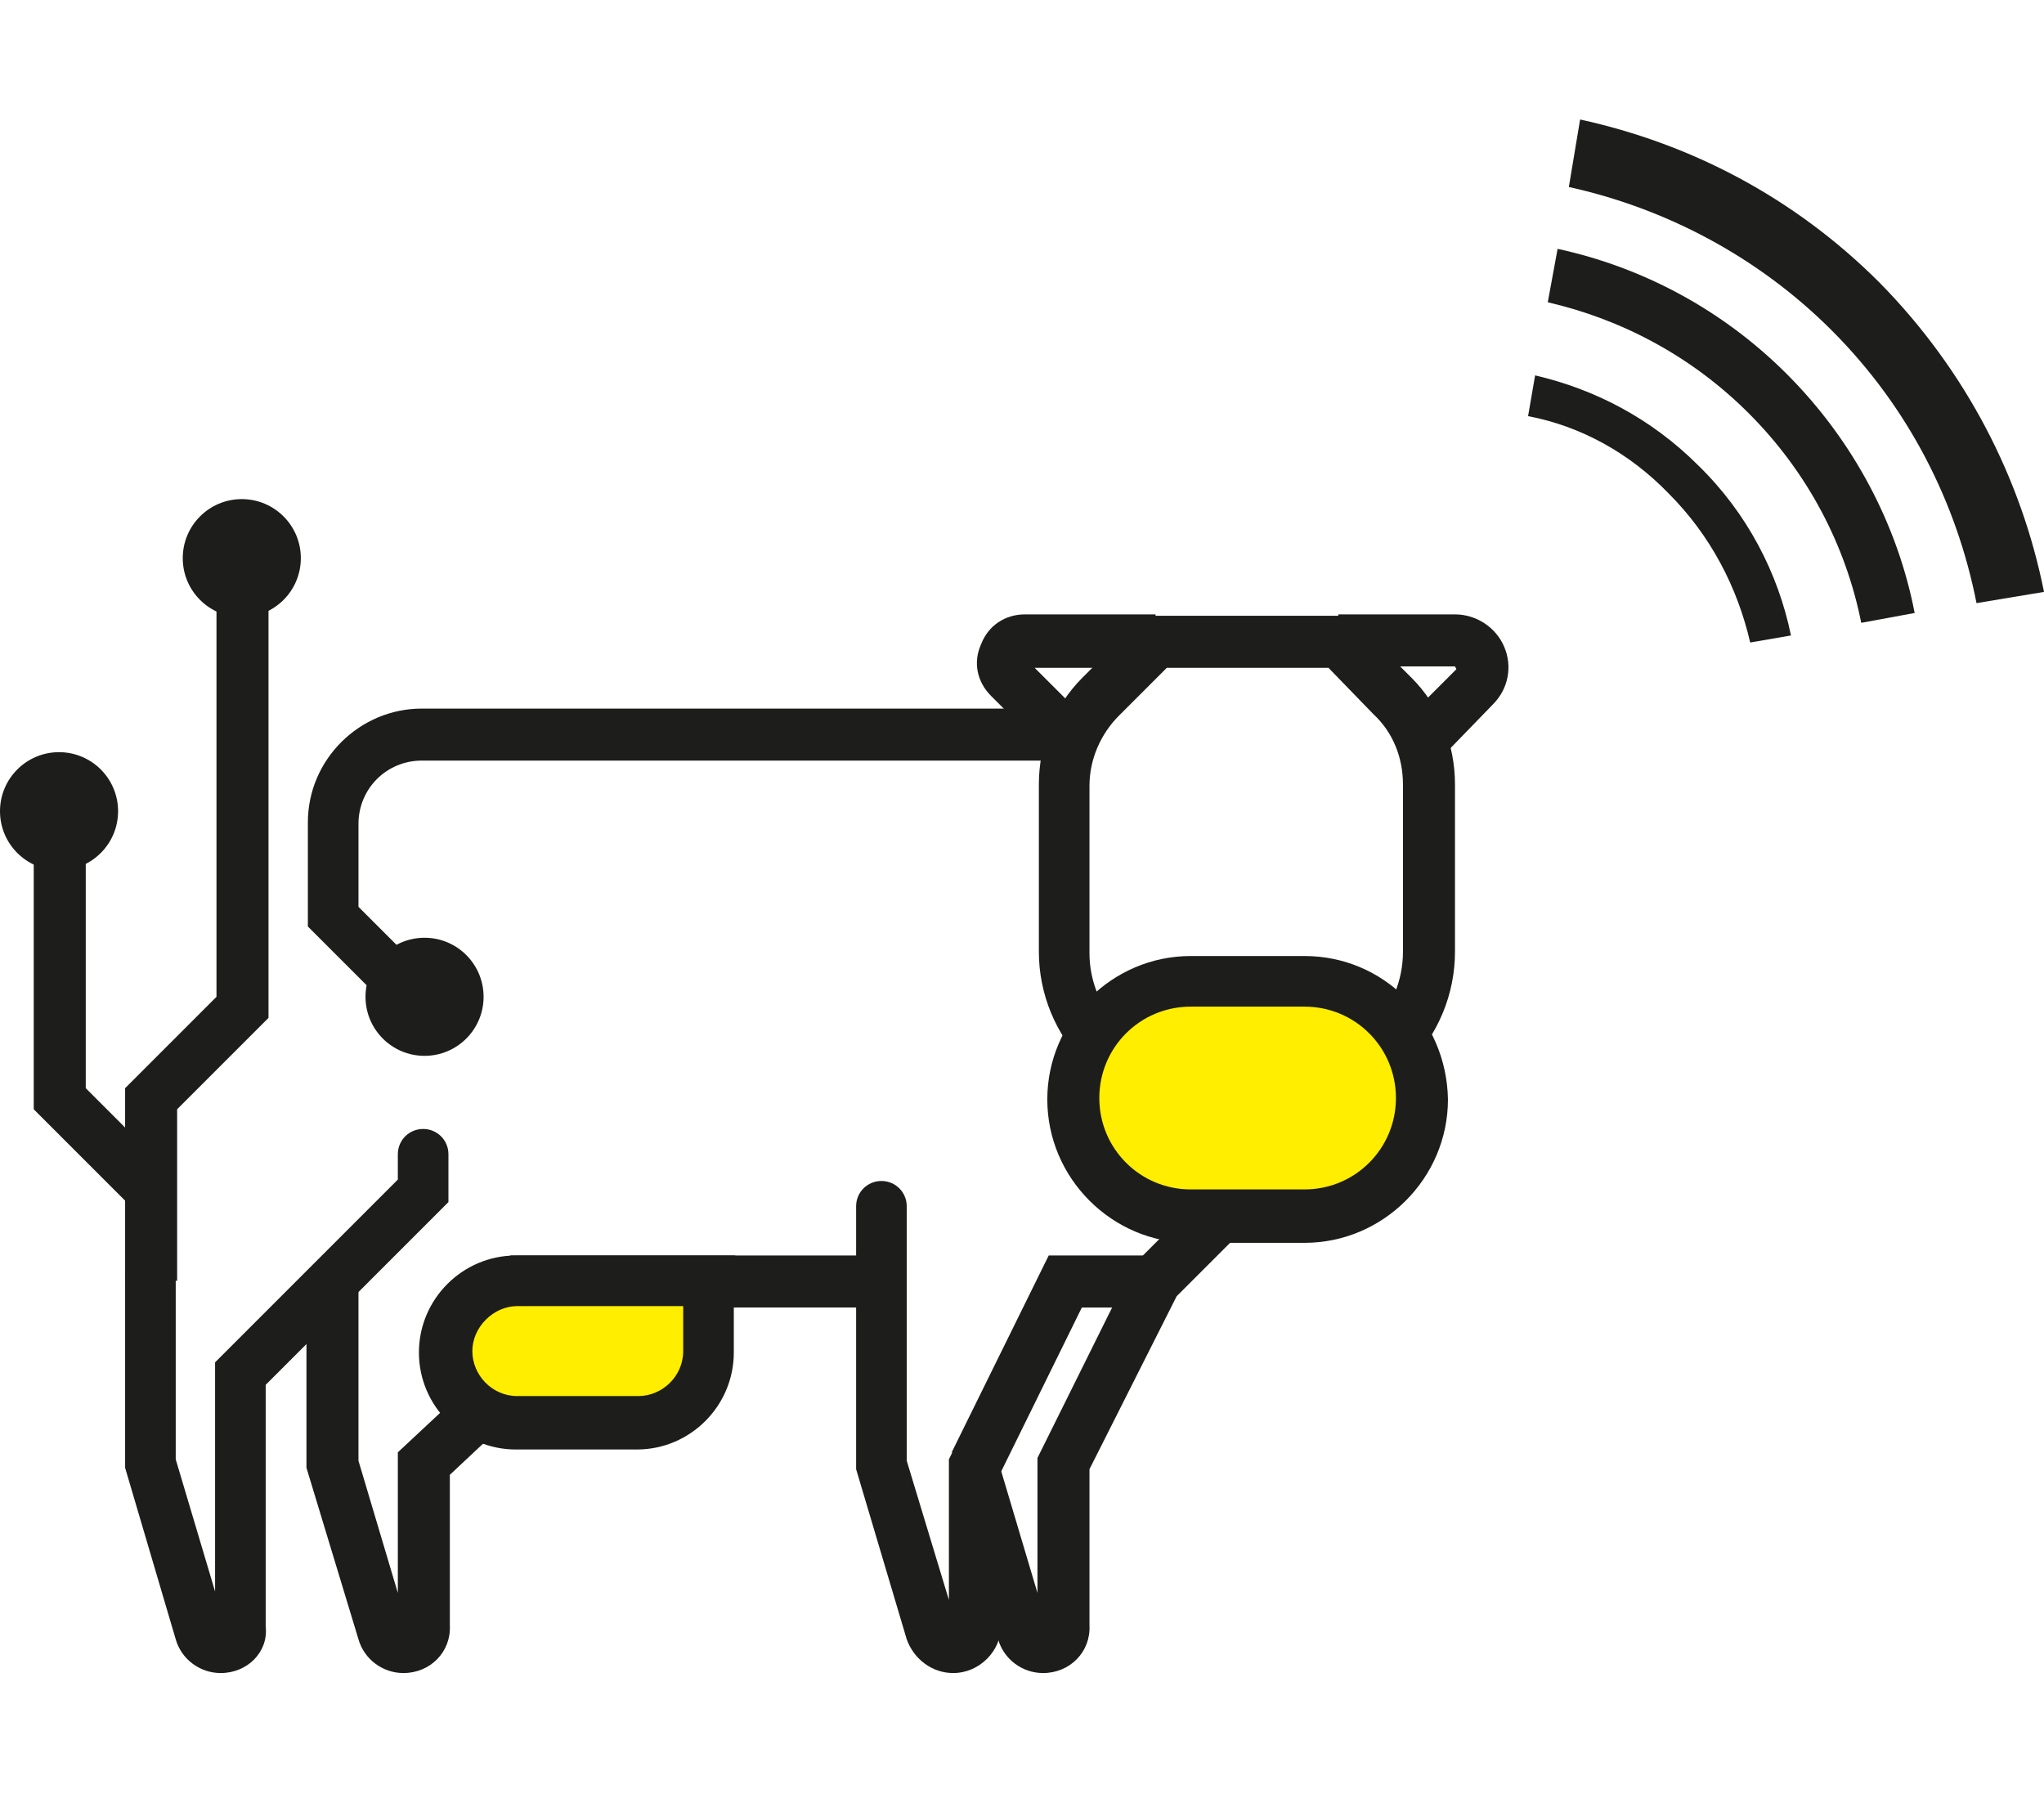
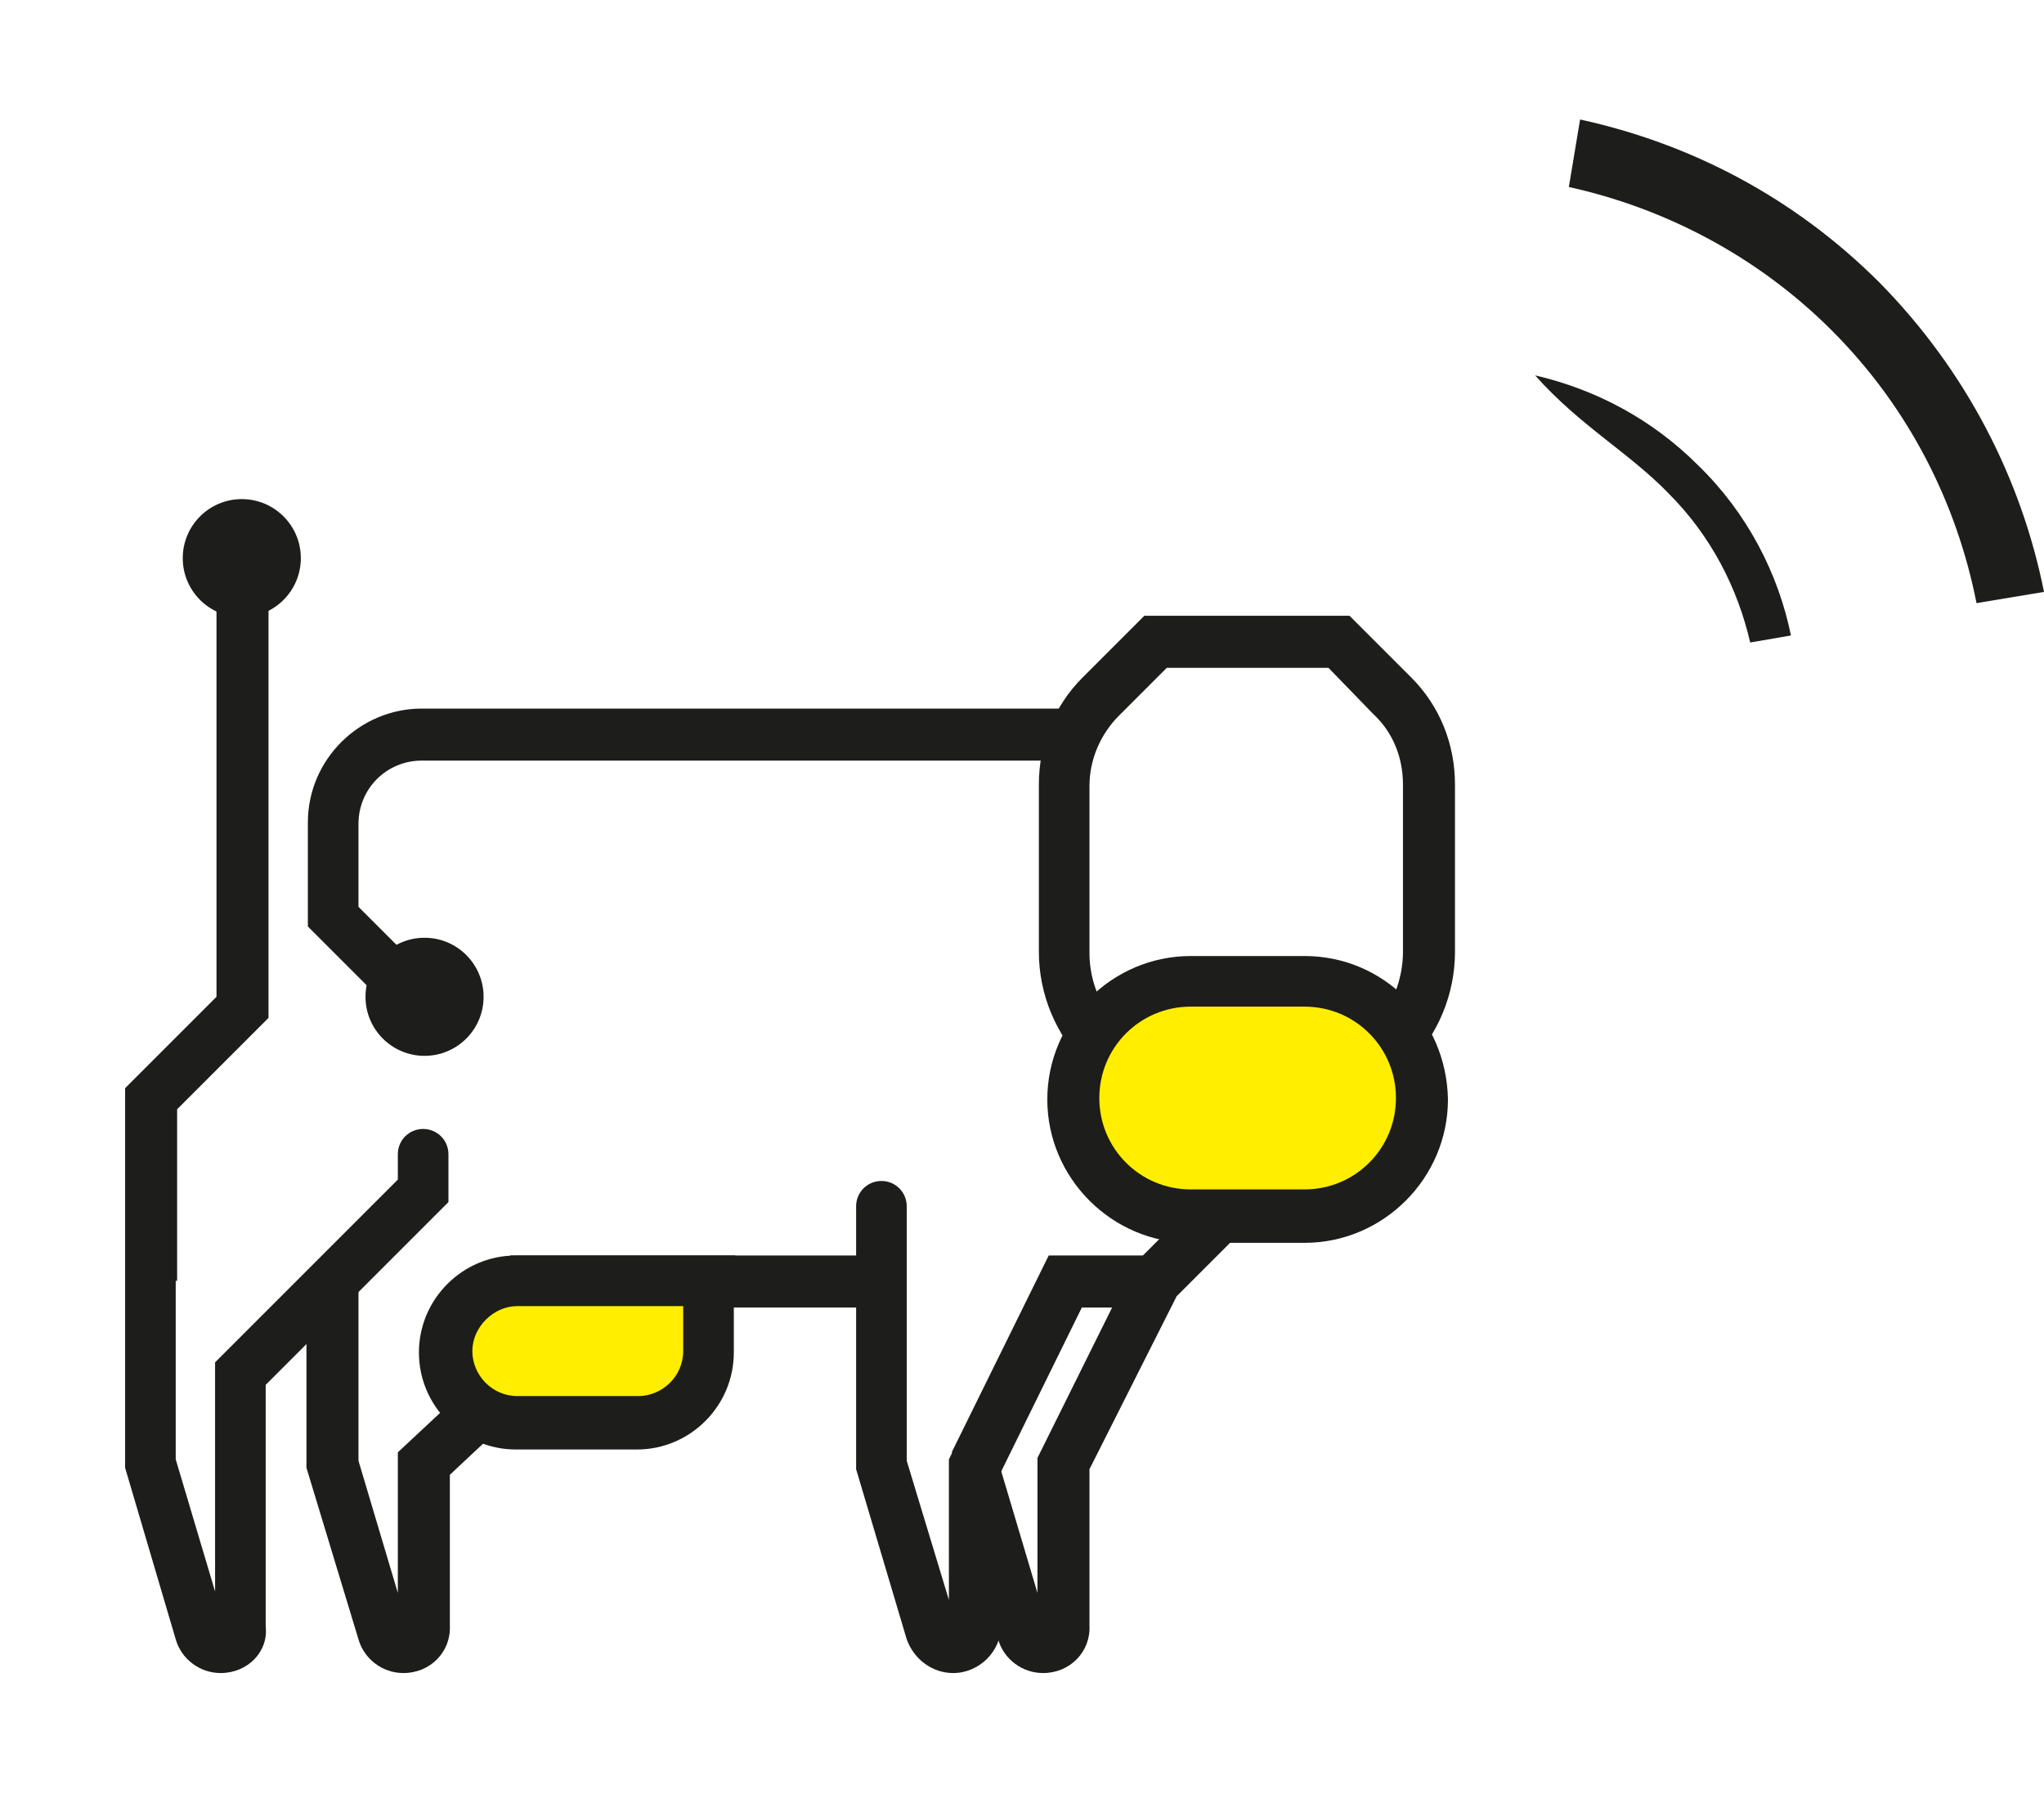
<svg xmlns="http://www.w3.org/2000/svg" id="Layer_1" x="0px" y="0px" viewBox="0 0 145.4 127.6" style="enable-background:new 0 0 145.4 127.6;" xml:space="preserve">
  <style type="text/css">
	.st0{fill:#1D1D1B;}
	.st1{fill:#FFEE00;}
</style>
  <g>
    <g>
      <g>
        <g>
          <path class="st0" d="M96,80H81.4l-4.2-4.3c-2.1-2.1-3.3-5-3.3-8V55.8c0-2.9,1.1-5.6,3.1-7.6l4.4-4.4H96l4.4,4.4      c2,2,3.1,4.7,3.1,7.6v11.9c0,3-1.2,5.9-3.3,8L96,80z M82.9,76.3h11.5l3.2-3.2c1.4-1.4,2.2-3.4,2.2-5.4V55.8c0-1.9-0.7-3.7-2.1-5      l-3.2-3.3H83l-3.4,3.4c-1.3,1.3-2.1,3.1-2.1,5v11.9c0,2,0.8,3.9,2.2,5.4L82.9,76.3z" />
        </g>
      </g>
    </g>
    <g>
      <g>
        <g>
-           <polygon class="st0" points="9.4,85.9 2.4,78.9 2.4,57.7 6.1,57.7 6.1,77.4 12,83.3     " />
-         </g>
+           </g>
      </g>
    </g>
    <g>
      <g>
        <g>
          <path class="st0" d="M28.9,72.9l-7-7v-7.4c0-4.5,3.7-8.1,8.1-8.1h45.7v3.7H30c-2.5,0-4.5,2-4.5,4.5v5.9l6,6L28.9,72.9z" />
        </g>
      </g>
    </g>
    <g>
      <g>
        <g>
          <polygon class="st0" points="12.6,91.1 8.9,91.1 8.9,77.4 15.4,70.9 15.4,39.1 19.1,39.1 19.1,72.4 12.6,78.9     " />
        </g>
      </g>
    </g>
    <g>
      <g>
        <g>
          <path class="st0" d="M74.2,119c-1.5,0-2.8-1-3.2-2.4l-3.3-12.2l1.5-2.2l1.8-0.9v2.6l2.8,9.4v-9.6L80.6,90l6.2-6.2v-5.7h3.7v7.3      l-6.8,6.8l-6.2,12.3v11.1C77.6,117.5,76.1,119,74.2,119z" />
        </g>
      </g>
    </g>
    <g>
      <g>
        <g>
          <path class="st0" d="M67.8,119c-1.5,0-2.8-1-3.3-2.4l-3.6-12.1V85.8c0-1,0.8-1.8,1.8-1.8s1.8,0.8,1.8,1.8v18.1l3,9.9v-10      l6.6-13.4c0.4-0.9,1.5-1.3,2.5-0.8c0.9,0.4,1.3,1.5,0.8,2.5l-6.2,12.6v11C71.2,117.4,69.7,119,67.8,119z" />
        </g>
      </g>
    </g>
    <g>
      <g>
        <g>
          <path class="st0" d="M15.7,119c-1.5,0-2.8-1-3.2-2.4l-3.6-12.2V91.1c0-1,0.8-1.8,1.8-1.8s1.8,0.8,1.8,1.8v12.7l2.8,9.4V96.9      l13-13v-1.8c0-1,0.8-1.8,1.8-1.8s1.8,0.8,1.8,1.8v3.4l-13,13v17.2C19.1,117.5,17.6,119,15.7,119z" />
        </g>
      </g>
    </g>
    <g>
      <g>
        <g>
-           <path class="st0" d="M103,53.4l-2.6-2.6l3.2-3.2l-0.1-0.2h-8.3v-3.7h8.3c1.5,0,2.9,0.9,3.5,2.3c0.6,1.4,0.3,3-0.8,4.1L103,53.4z      " />
-         </g>
+           </g>
      </g>
    </g>
    <g>
      <g>
        <g>
-           <path class="st0" d="M74.4,53.4l-3.9-3.9c-1-1-1.3-2.4-0.7-3.7c0.5-1.3,1.7-2.1,3.1-2.1h9.3v3.8h-8.6l3.4,3.4L74.4,53.4z" />
-         </g>
+           </g>
      </g>
    </g>
    <g>
      <g>
        <g>
          <polygon class="st0" points="71,104.9 67.7,103.3 74.6,89.3 82.2,89.3 82.2,93 76.9,93     " />
        </g>
      </g>
    </g>
    <g>
      <g>
        <g>
          <rect x="36.3" y="89.3" class="st0" width="26.4" height="3.7" />
        </g>
      </g>
    </g>
    <g>
      <g>
        <g>
          <path class="st0" d="M28.7,119c-1.5,0-2.8-1-3.2-2.4l-3.7-12.2V91.2h3.7v12.7l2.8,9.4v-10l7.5-7l6-6.4l2.7,2.5l-6.1,6.5l-6.4,6      v10.7C32.1,117.5,30.6,119,28.7,119z" />
        </g>
      </g>
    </g>
    <g>
      <g>
        <g>
          <circle class="st0" cx="17.2" cy="39.7" r="4.2" />
        </g>
      </g>
    </g>
    <g>
      <g>
        <g>
          <circle class="st0" cx="30.2" cy="70.9" r="4.2" />
        </g>
      </g>
    </g>
    <g>
      <g>
        <g>
-           <circle class="st0" cx="4.2" cy="57.7" r="4.2" />
-         </g>
+           </g>
      </g>
    </g>
    <g>
      <g>
        <g>
          <g>
-             <path class="st0" d="M118.7,35.1c3,3,4.9,6.7,5.8,10.6l2.9-0.5c-0.9-4.4-3.1-8.7-6.6-12.1c-3.3-3.3-7.3-5.4-11.6-6.4l-0.5,2.9       C112.4,30.3,115.9,32.2,118.7,35.1" />
+             <path class="st0" d="M118.7,35.1c3,3,4.9,6.7,5.8,10.6l2.9-0.5c-0.9-4.4-3.1-8.7-6.6-12.1c-3.3-3.3-7.3-5.4-11.6-6.4C112.4,30.3,115.9,32.2,118.7,35.1" />
          </g>
        </g>
      </g>
      <g>
        <g>
          <g>
-             <path class="st0" d="M110.8,17.7l-0.7,3.8c5.2,1.2,10.2,3.8,14.3,7.9c4.2,4.2,6.9,9.4,8,14.9l3.8-0.7c-1.2-6.2-4.3-12.2-9.1-17       C122.5,22,116.8,19,110.8,17.7" />
-           </g>
+             </g>
        </g>
      </g>
      <g>
        <g>
          <g>
            <path class="st0" d="M130.3,23.5c5.5,5.5,8.9,12.3,10.3,19.4l4.8-0.8c-1.6-8-5.5-15.7-11.7-22c-6.1-6.1-13.5-9.9-21.3-11.6       l-0.8,4.8C118.4,14.8,125,18.2,130.3,23.5" />
          </g>
        </g>
      </g>
    </g>
    <g>
      <g>
        <g>
          <g>
            <path class="st1" d="M84.7,86.5c-4.6,0-8.3-3.7-8.3-8.3s3.7-8.3,8.3-8.3h8.1c4.6,0,8.3,3.7,8.3,8.3s-3.7,8.3-8.3,8.3H84.7z" />
          </g>
        </g>
      </g>
      <g>
        <g>
          <g>
            <path class="st0" d="M92.8,71.6c3.6,0,6.5,2.9,6.5,6.5l0,0c0,3.6-2.9,6.5-6.5,6.5h-8.1c-3.6,0-6.5-2.9-6.5-6.5l0,0       c0-3.6,2.9-6.5,6.5-6.5H92.8 M92.8,68h-8.1c-5.6,0-10.2,4.6-10.2,10.2s4.6,10.2,10.2,10.2h8.1c5.6,0,10.2-4.6,10.2-10.2       C102.9,72.5,98.4,68,92.8,68L92.8,68z" />
          </g>
        </g>
      </g>
    </g>
    <g>
      <g>
        <g>
          <g>
            <path class="st1" d="M36.7,101.3c-2.8,0-5.1-2.3-5.1-5.1s2.3-5.1,5.1-5.1h13.7v5.1c0,2.8-2.3,5.1-5.1,5.1H36.7z" />
          </g>
        </g>
      </g>
      <g>
        <g>
          <g>
            <path class="st0" d="M48.6,92.9v3.2c0,1.8-1.5,3.2-3.2,3.2h-8.6c-1.8,0-3.2-1.5-3.2-3.2s1.5-3.2,3.2-3.2H48.6 M52.3,89.3h-3.7       H36.7c-3.8,0-6.9,3.1-6.9,6.9s3.1,6.9,6.9,6.9h8.6c3.8,0,6.9-3.1,6.9-6.9V93L52.3,89.3L52.3,89.3z" />
          </g>
        </g>
      </g>
    </g>
  </g>
</svg>